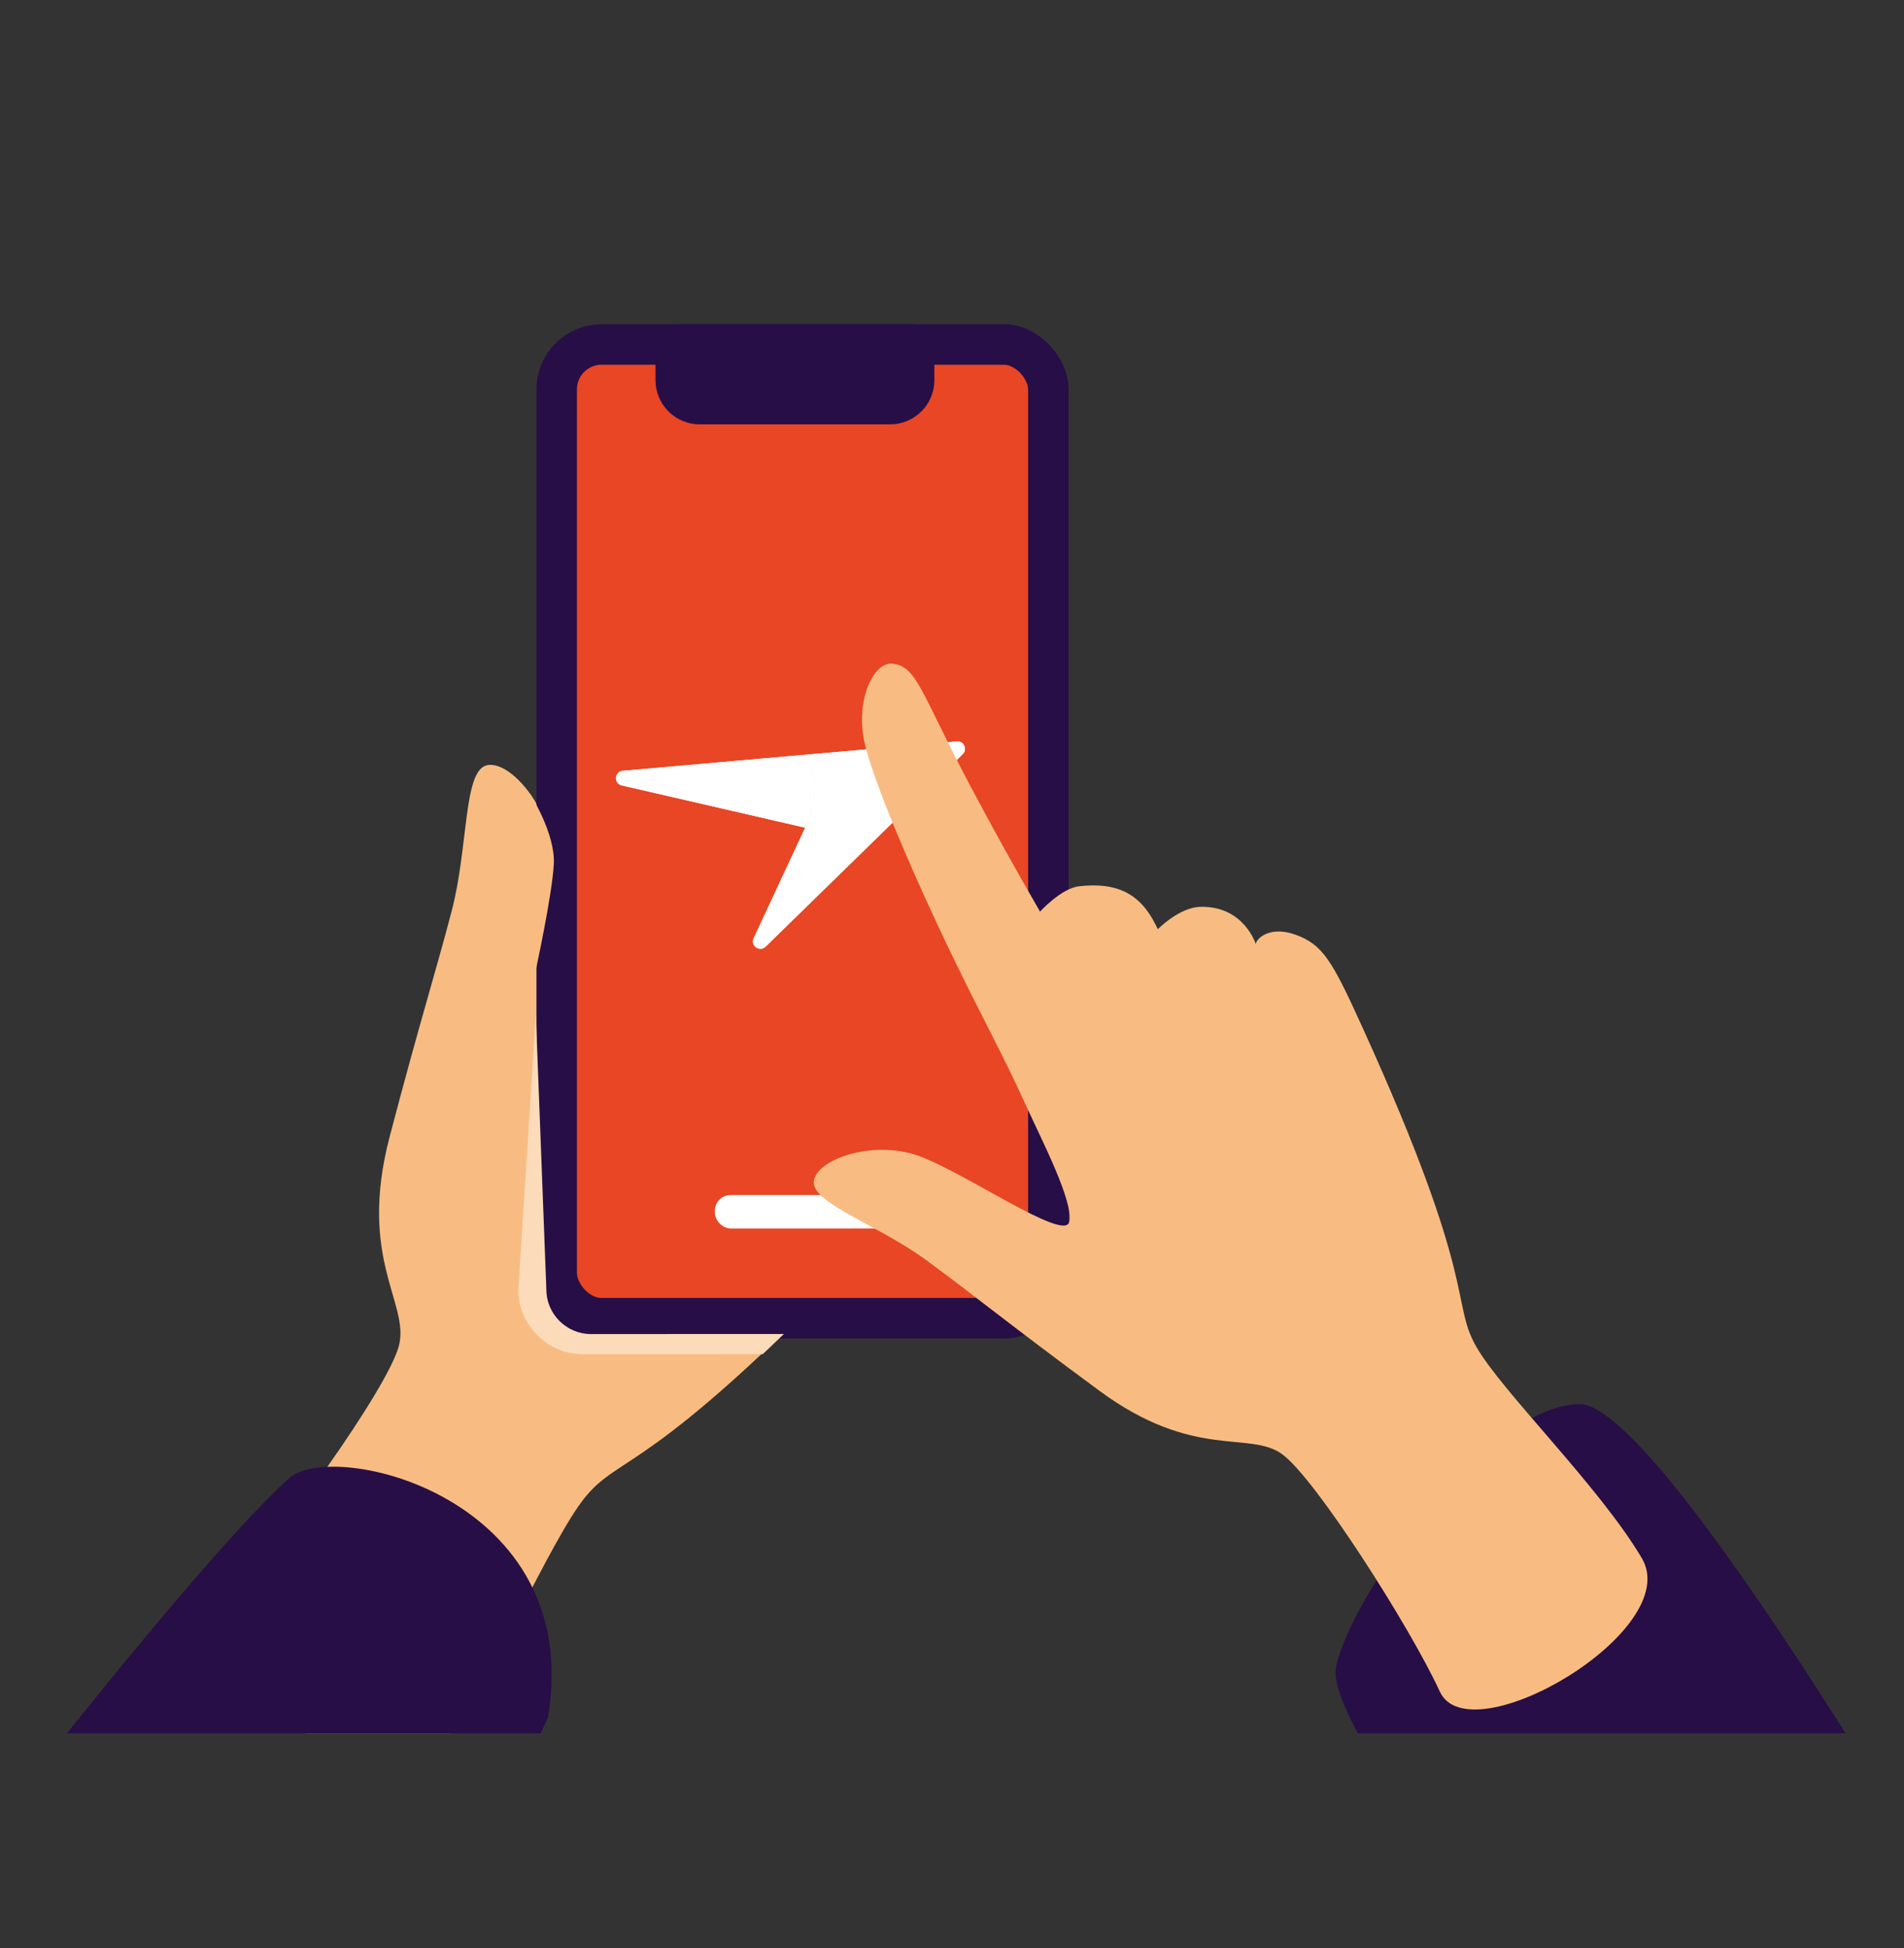
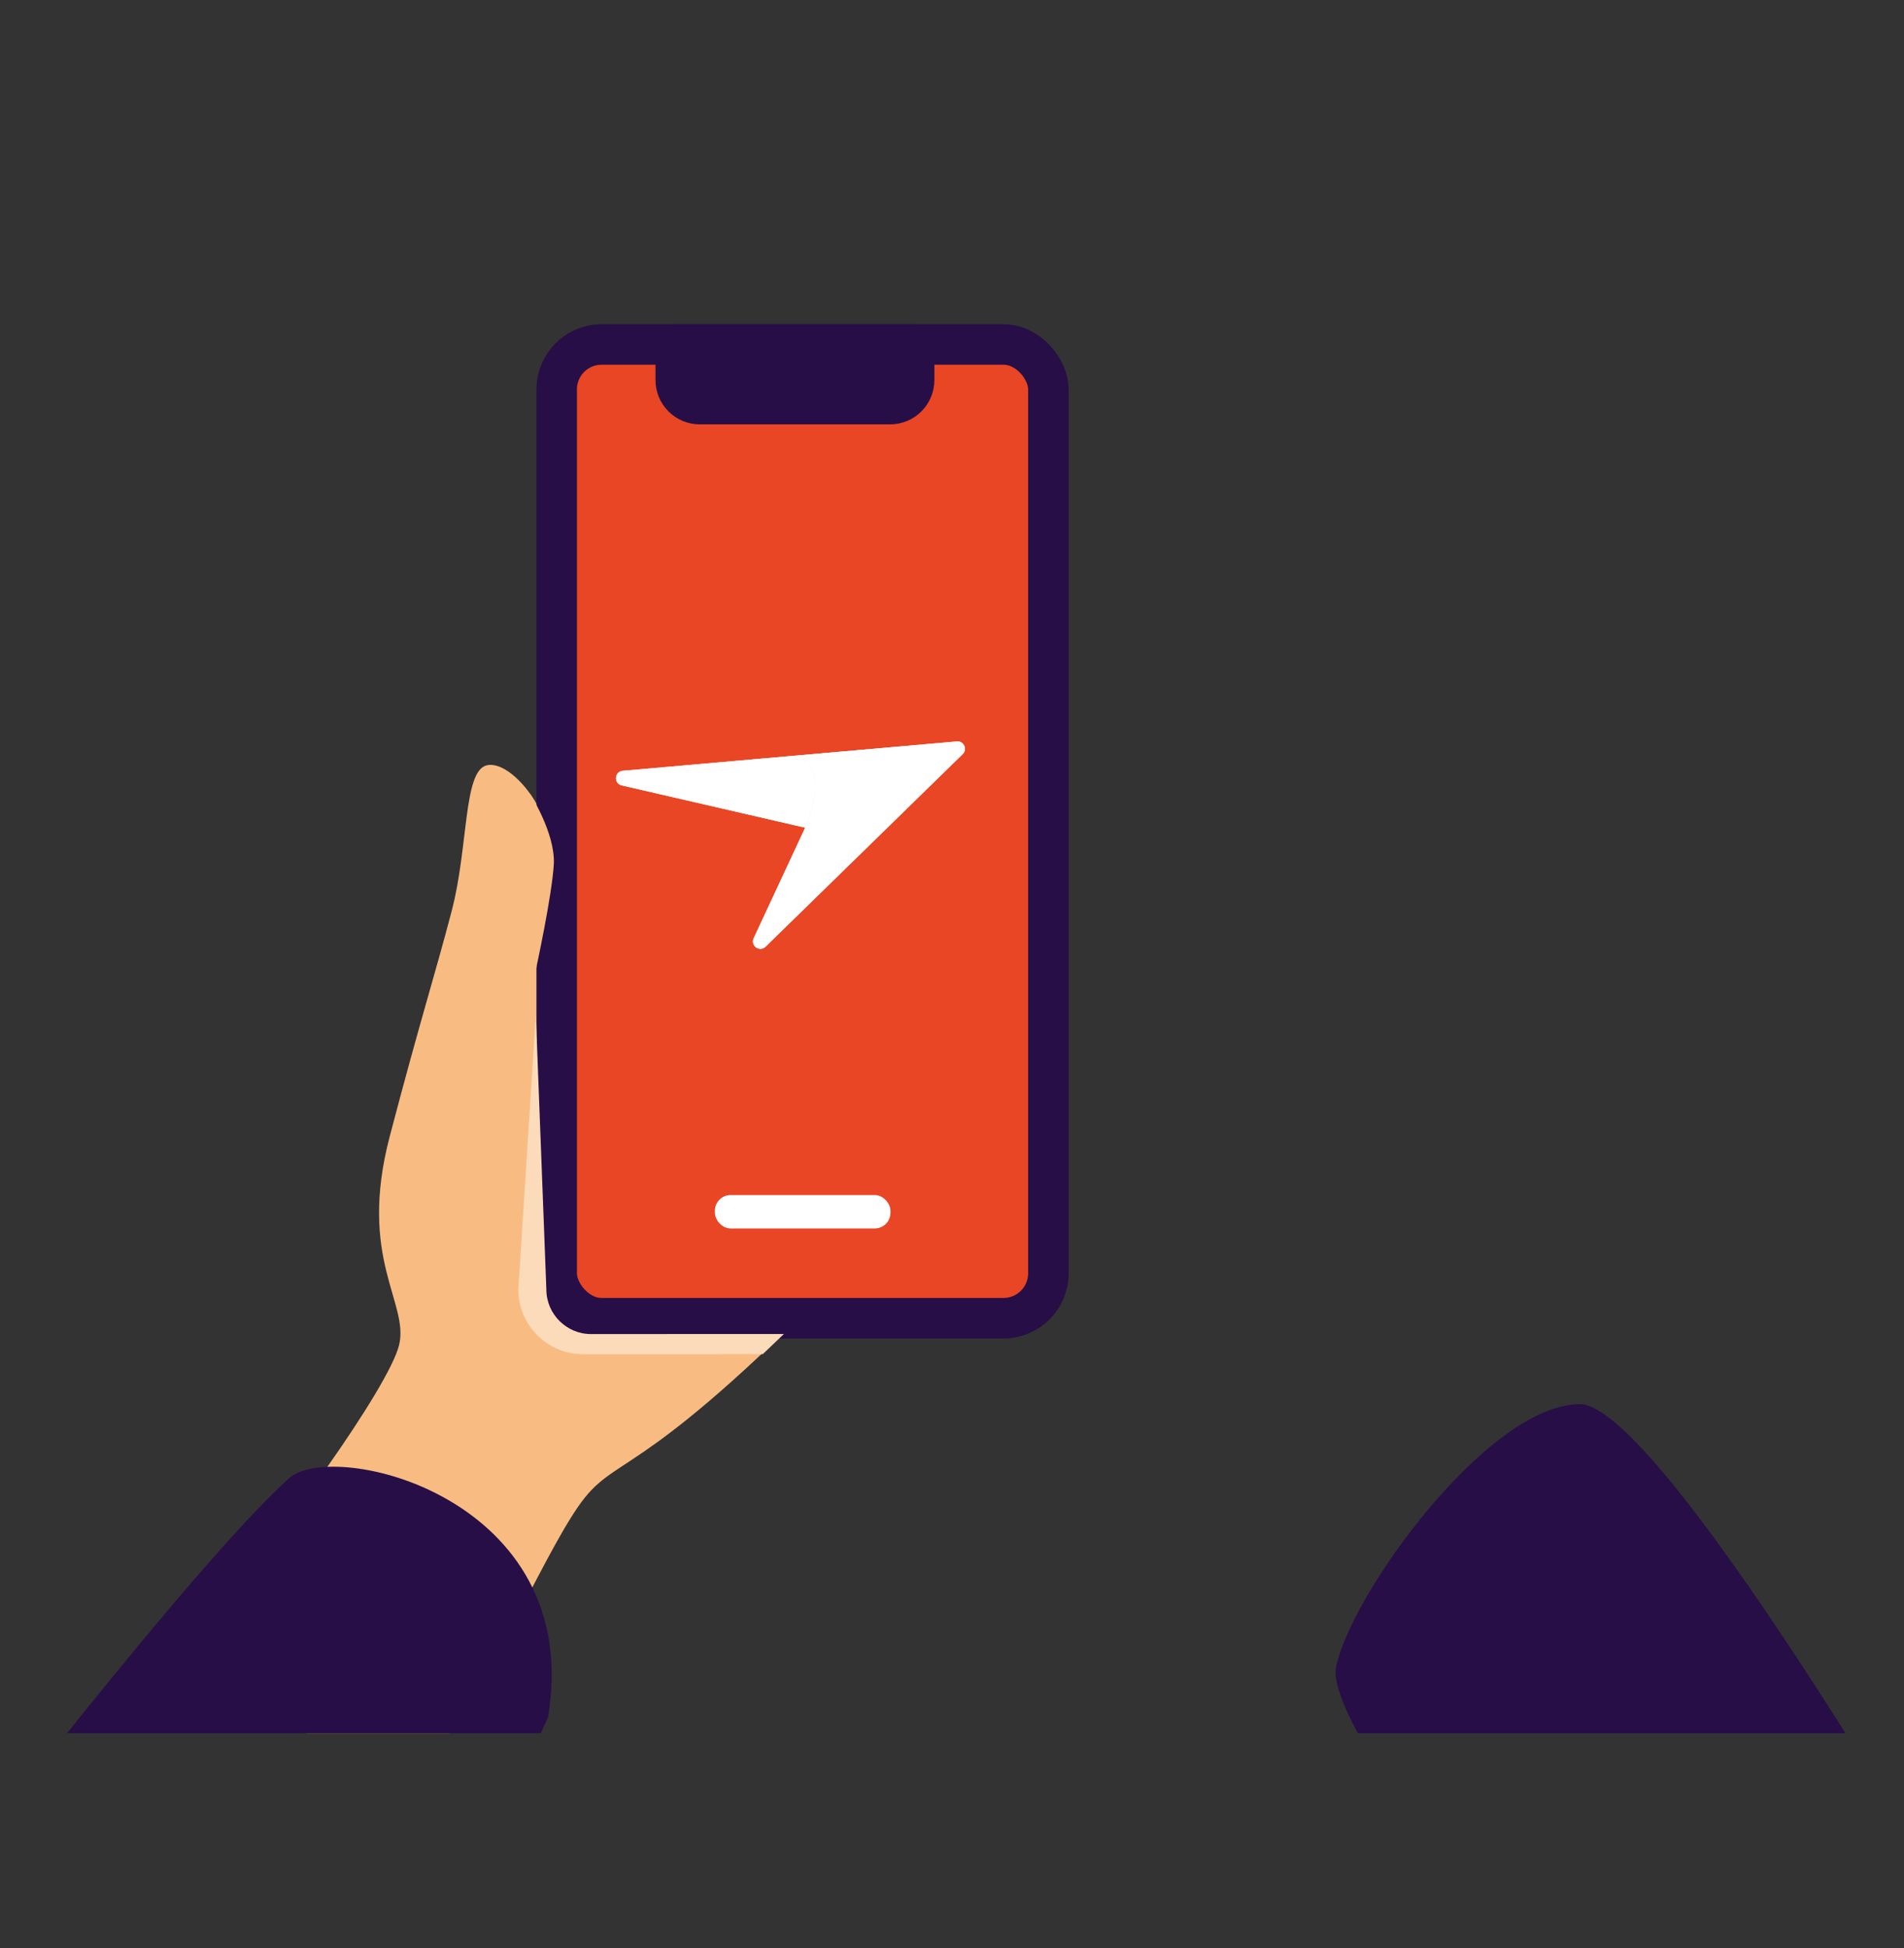
<svg xmlns="http://www.w3.org/2000/svg" viewBox="0 0 480 491">
  <rect x="0" y="0" width="480" height="491" fill="#333333" stroke="none" />
  <defs>
    <style>
      .cls-1 {
        fill: #fff;
      }

      .cls-2, .cls-3 {
        fill: #270e46;
      }

      .cls-2, .cls-4 {
        stroke: #270e46;
        stroke-linecap: round;
        stroke-linejoin: round;
        stroke-width: 10.205px;
      }

      .cls-5 {
        fill: #f8bc83;
      }

      .cls-6 {
        fill: none;
      }

      .cls-7 {
        clip-path: url(#clippath-1);
      }

      .cls-8 {
        isolation: isolate;
      }

      .cls-9 {
        clip-path: url(#clippath-2);
      }

      .cls-10 {
        clip-path: url(#clippath);
      }

      .cls-4 {
        fill: #e84624;
      }

      .cls-11 {
        fill: #fcdbbb;
        mix-blend-mode: multiply;
      }
    </style>
    <clipPath id="clippath">
      <rect class="cls-6" x="-83.744" y="52" width="576.744" height="384.828" />
    </clipPath>
    <clipPath id="clippath-1">
      <path class="cls-1" d="M156.995,194.261c-2.118.186-2.329,3.202-.259,3.676l46.252,10.662c3.623-8.657,3.707-16.308-2.491-18.161l-43.502,3.823Z" />
    </clipPath>
    <clipPath id="clippath-2">
      <path class="cls-1" d="M241.23,186.86l-40.734,3.578c6.198,1.872,6.114,9.504,2.491,18.161l-12.985,27.864c-.874,1.881,1.513,3.573,2.997,2.124l49.7-48.533c1.211-1.182.342-3.201-1.291-3.2-.059,0-.119.003-.178.007" />
    </clipPath>
  </defs>
  <g class="cls-8">
    <g id="Layer_1" data-name="Layer 1">
      <g class="cls-10">
        <path class="cls-5" d="M135.434,282.6v-79.744c-3.759-6.591-9.232-10.945-12.838-9.947-5.779,1.6-4.526,20.55-8.673,36.474-4.146,15.925-7.819,27.125-15.676,57.037-8.097,30.826,4.952,41.898,2.36,52.579-2.592,10.681-30.951,49.946-44.339,63.995-13.389,14.048,40.095,55.994,54.161,37.786,14.066-18.209,28.168-52.423,37.048-63.395,8.881-10.972,16.186-5.593,69.053-60.521,7.013-7.286,11.744-12.607,14.303-16.479h-80.196c-10.174,0-15.204-7.612-15.204-17.785Z" />
        <path class="cls-3" d="M72.853,372.579c11.173-10.063,74.625,4.805,65.298,60.237l-50.835,111.405-119.831-44.031s77.528-102.536,105.368-127.611Z" />
        <g>
          <rect class="cls-4" x="140.343" y="86.821" width="123.953" height="245.403" rx="11.308" ry="11.308" />
          <path class="cls-2" d="M170.353,86.822h60.099v8.971c0,3.341-2.713,6.054-6.054,6.054h-47.992c-3.341,0-6.054-2.713-6.054-6.054v-8.971h0Z" />
          <g>
            <g>
              <path class="cls-1" d="M156.995,194.261c-2.118.186-2.329,3.202-.259,3.676l46.252,10.662c3.623-8.657,3.707-16.308-2.491-18.161l-43.502,3.823Z" />
              <g class="cls-7">
                <rect class="cls-1" x="157.004" y="173.76" width="47.357" height="51.531" transform="translate(-88.3 209.777) rotate(-50.02)" />
              </g>
            </g>
            <g>
              <path class="cls-1" d="M241.23,186.86l-40.734,3.578c6.198,1.872,6.114,9.504,2.491,18.161l-12.985,27.864c-.874,1.881,1.513,3.573,2.997,2.124l49.7-48.533c1.211-1.182.342-3.201-1.291-3.2-.059,0-.119.003-.178.007" />
              <g class="cls-9">
                <rect class="cls-1" x="187.651" y="183.833" width="57.738" height="59.223" transform="translate(-14.915 410.618) rotate(-85.02)" />
              </g>
            </g>
          </g>
          <rect class="cls-1" x="180.219" y="301.18" width="44.269" height="8.422" rx="3.965" ry="3.965" />
        </g>
        <path class="cls-5" d="M133.551,199.935s6.49,10.05,6.064,17.867c-.427,7.817-4.528,26.612-4.528,26.612l-1.536-44.479Z" />
-         <path class="cls-3" d="M336.815,420.16c3.642-18.089,38.047-66.052,61.38-66.283,21.609-.214,104.598,145.209,104.598,145.209l-87.219,37.52s-82.401-98.357-78.759-116.446Z" />
+         <path class="cls-3" d="M336.815,420.16c3.642-18.089,38.047-66.052,61.38-66.283,21.609-.214,104.598,145.209,104.598,145.209l-87.219,37.52s-82.401-98.357-78.759-116.446" />
        <path class="cls-11" d="M130.675,324.98c.001,4.347,1.704,8.44,4.793,11.527,3.088,3.086,7.18,4.785,11.525,4.785h.005l45.296-.016c1.701-1.596,3.475-3.285,5.329-5.076l-48.639.018c-6.184.002-11.246-5.056-11.248-11.24l-2.65-69.172-4.412,69.174Z" />
-         <path class="cls-5" d="M205.168,297.728c.596-5.509,14.631-10.448,26.069-6.536,11.439,3.912,37.118,21.882,38.31,16.777,1.193-5.105-7.095-20.944-11.207-30.041-5.019-11.1-10.414-20.883-17.523-35.506-11.007-22.64-20.88-46.121-22.883-55.342-2.325-10.702,2.325-20.374,7.075-19.813,6.143.726,6.805,6.554,19.438,30.487,5.123,9.705,11.69,21.559,17.756,32,0,0,5.295-5.887,9.88-6.395,9.176-1.017,15.22,1.556,19.299,9.793.174.351.339.69.508,1.034,0,0,5.363-5.464,10.624-5.633,11.045-.355,14.058,9.35,14.058,9.35.373-1.704,3.865-4.523,9.968-2.357,7.099,2.519,9.447,6.903,17.113,23.768,29.15,64.132,22.041,68.572,28.436,79.94,6.396,11.368,30.972,35.145,41.815,53.433,10.843,18.289-43.418,49.922-50.919,33.633-7.501-16.289-31.555-54.032-39.845-59.9-8.29-5.868-22.248,1.565-45.962-15.9-23.011-16.947-31.378-23.919-43.641-32.91-12.264-8.99-28.966-14.375-28.369-19.884Z" />
      </g>
    </g>
  </g>
</svg>